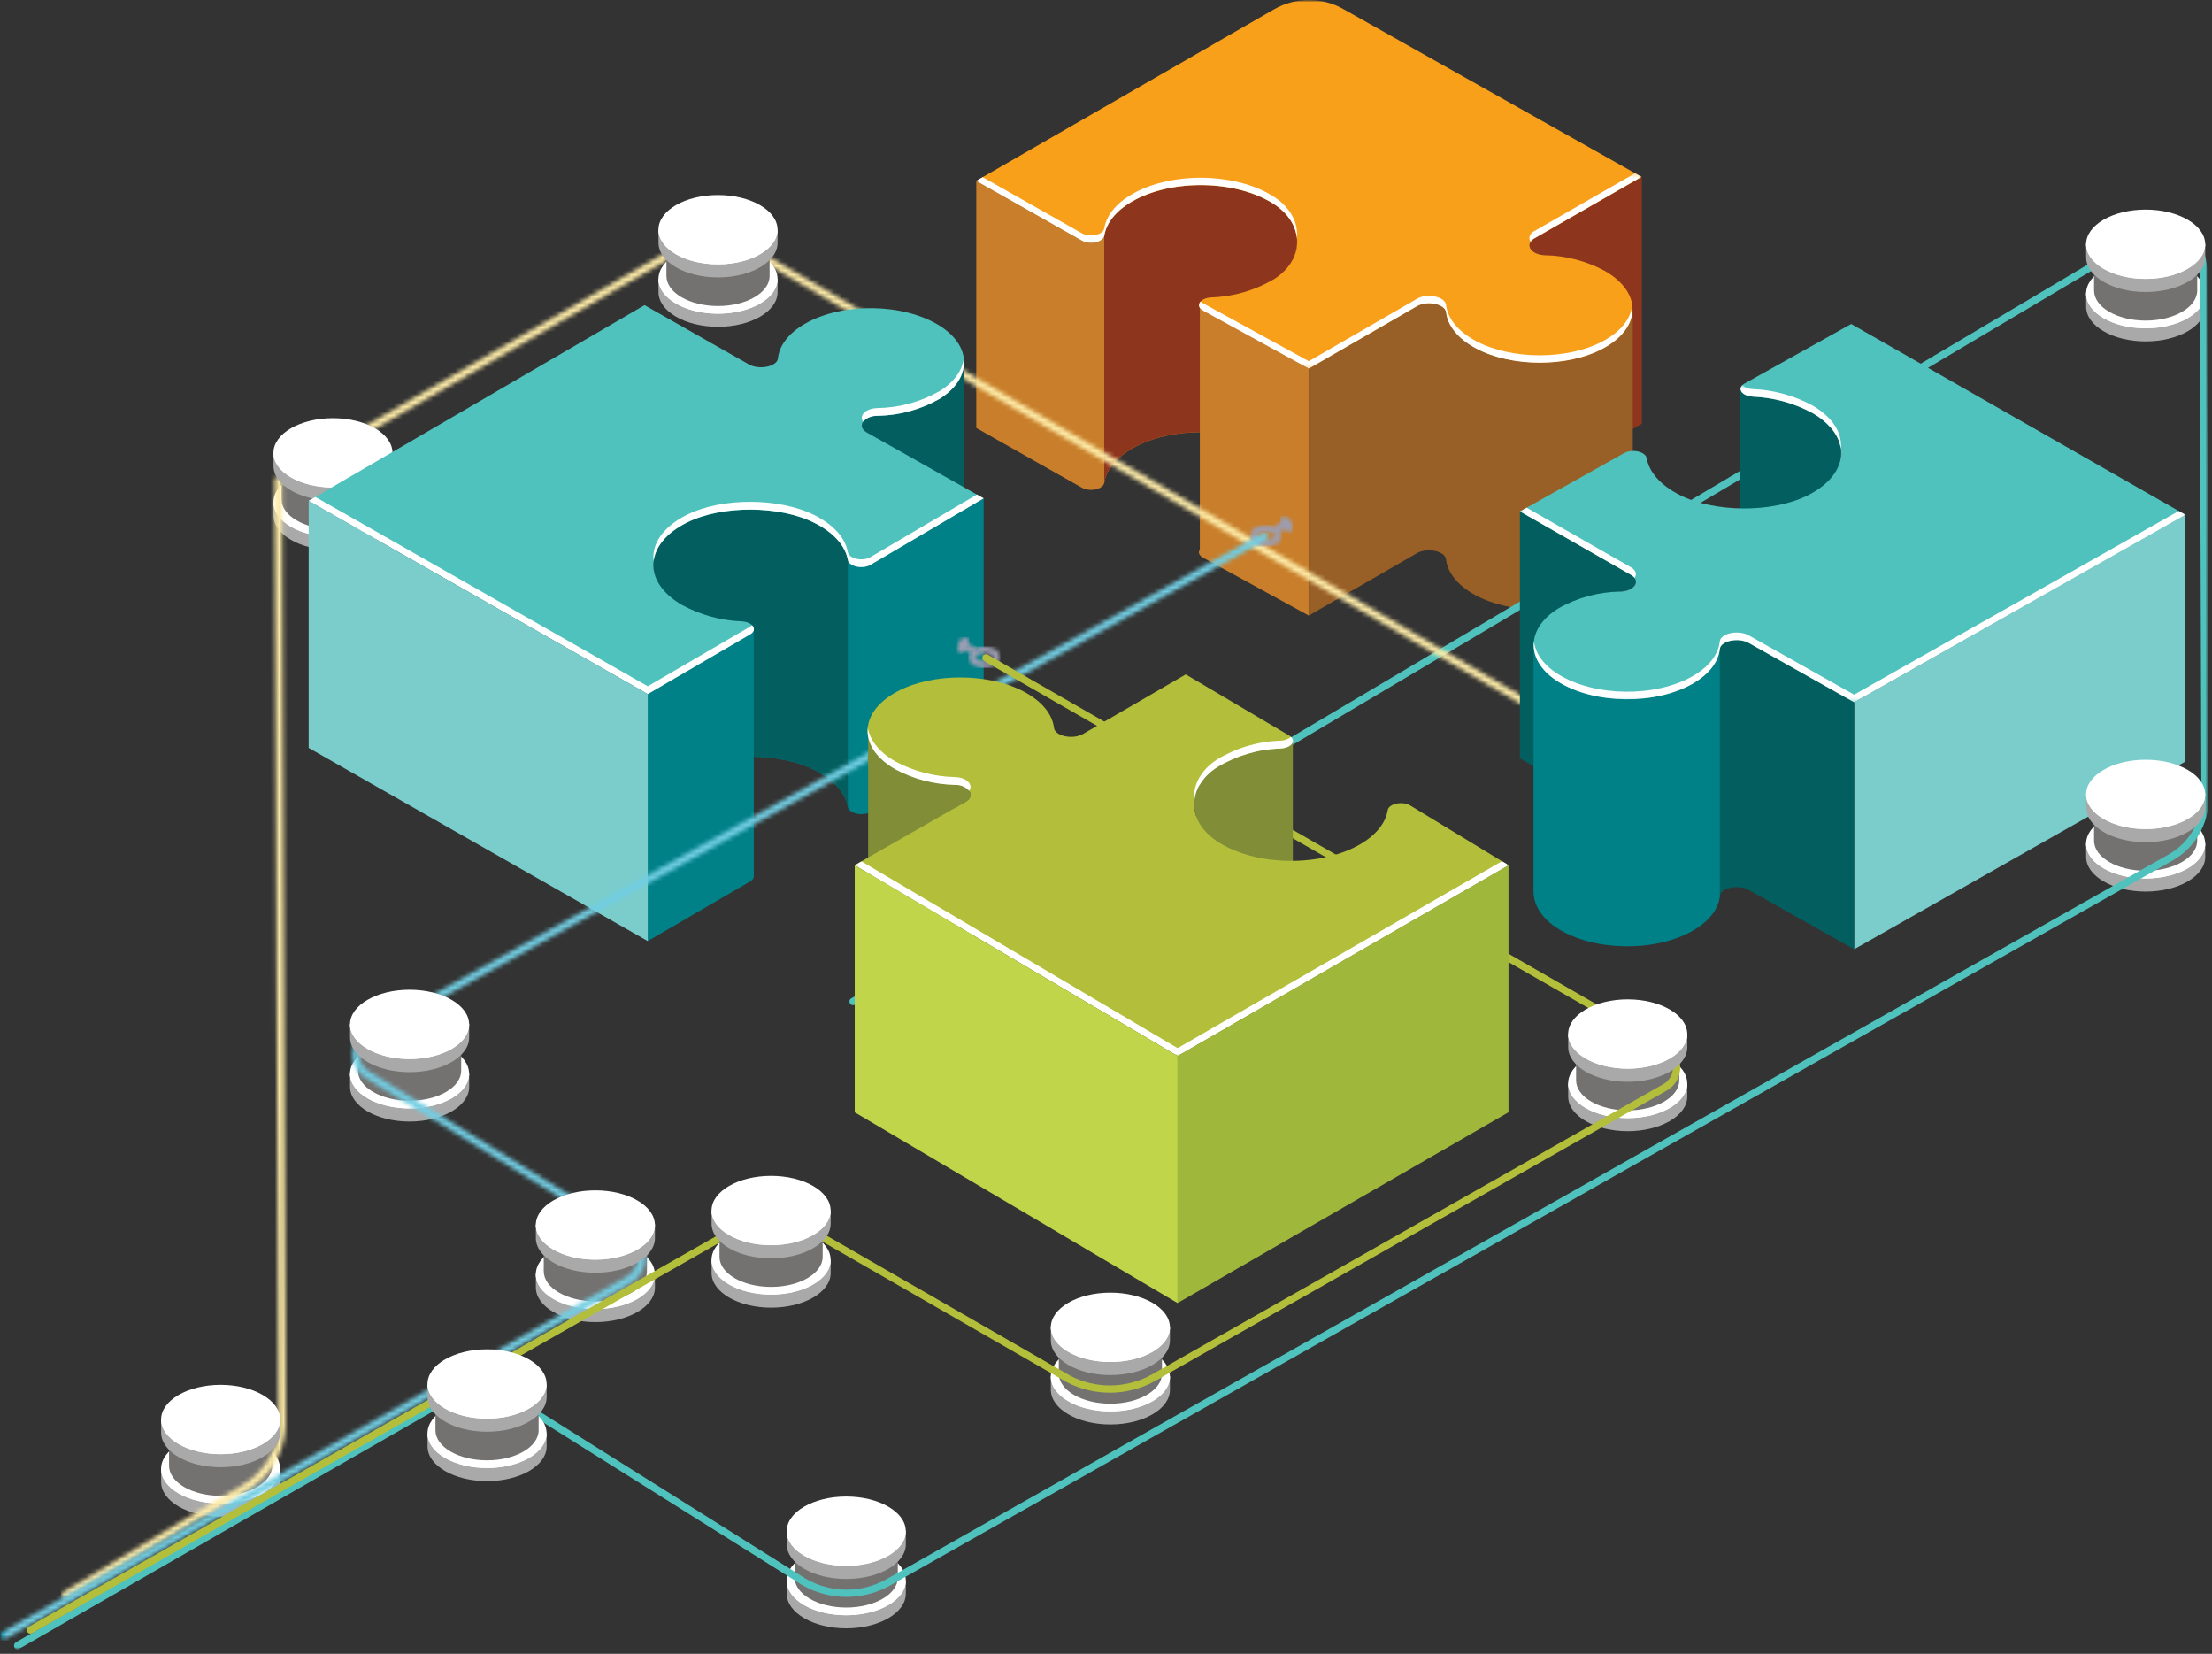
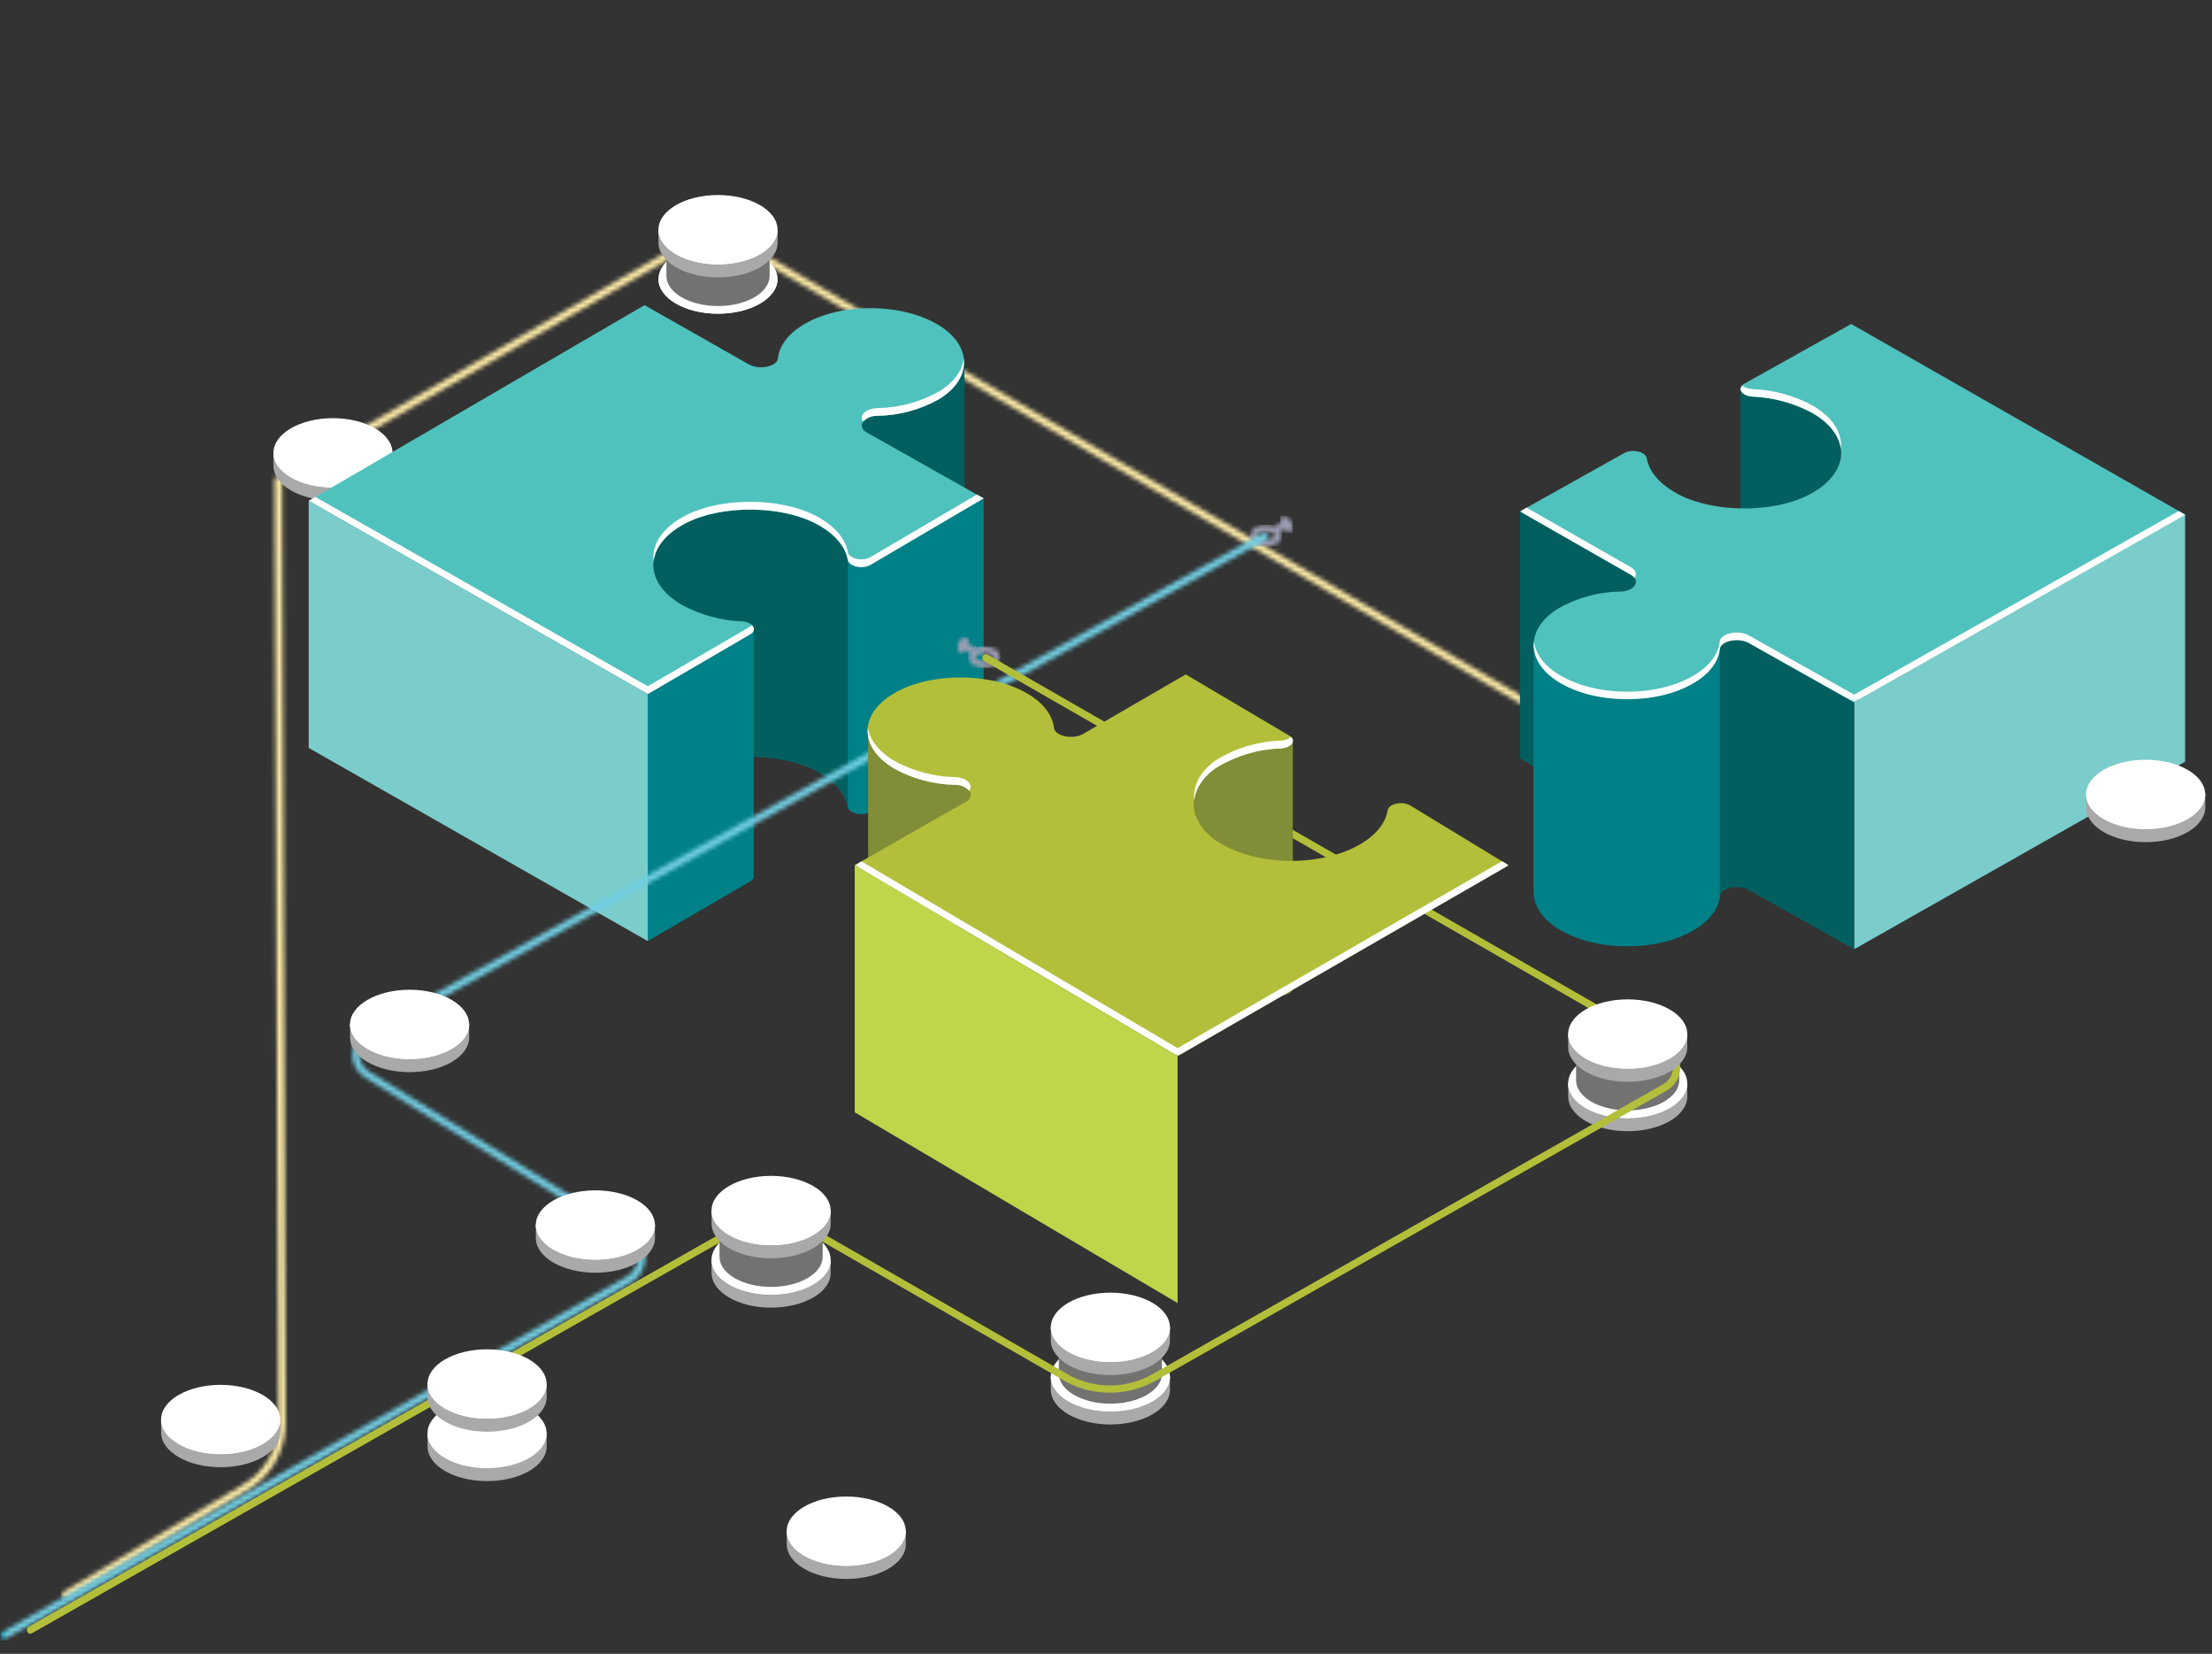
<svg xmlns="http://www.w3.org/2000/svg" width="503" height="376" viewBox="0 0 503 376" fill="none">
  <rect x="0" y="0" width="503" height="376" fill="#333333" stroke="none" />
  <g clip-path="url(#clip0_269_362)">
    <mask id="mask0_269_362" style="mask-type:luminance" maskUnits="userSpaceOnUse" x="0" y="0" width="503" height="376">
      <path d="M502.25 0H0V375.04H502.25V0Z" fill="white" />
    </mask>
    <g mask="url(#mask0_269_362)">
      <mask id="mask1_269_362" style="mask-type:luminance" maskUnits="userSpaceOnUse" x="0" y="0" width="503" height="376">
-         <path d="M502.25 0H0V375.04H502.25V0Z" fill="white" />
-       </mask>
+         </mask>
      <g mask="url(#mask1_269_362)">
        <path d="M63.711 333.9H36.641V336.82V336.93C36.641 341.28 42.701 344.81 50.181 344.81C57.661 344.81 63.721 341.28 63.721 336.93V336.82V333.9H63.711Z" fill="#A9A9A9" />
        <path d="M63.709 333.95C63.709 338.3 57.649 341.83 50.169 341.83C42.689 341.83 36.629 338.3 36.629 333.95C36.629 329.6 42.689 326.06 50.159 326.06C57.629 326.06 63.699 329.59 63.699 333.94" fill="white" />
        <path d="M50.178 341.25C42.868 341.25 36.938 337.88 36.668 333.66C36.668 333.76 36.648 333.86 36.648 333.95C36.648 338.3 42.708 341.83 50.188 341.83C57.668 341.83 63.728 338.3 63.728 333.95C63.728 333.85 63.708 333.75 63.698 333.66C63.428 337.88 57.488 341.25 50.188 341.25" fill="white" />
        <path d="M61.901 322.24H38.441V333.16V333.25C38.441 337.02 43.691 340.08 50.171 340.08C56.651 340.08 61.901 337.02 61.901 333.25V333.16V322.24Z" fill="#737271" />
        <path d="M501.449 191.79H474.379V194.71C474.379 194.71 474.379 194.78 474.379 194.82C474.379 199.17 480.439 202.7 487.919 202.7C495.399 202.7 501.459 199.17 501.459 194.82C501.459 194.78 501.459 194.75 501.459 194.71V191.79H501.449Z" fill="#A9A9A9" />
        <path d="M501.449 191.84C501.449 196.19 495.389 199.72 487.909 199.72C480.429 199.72 474.369 196.19 474.369 191.84C474.369 187.49 480.429 183.96 487.909 183.96C495.389 183.96 501.449 187.49 501.449 191.84Z" fill="white" />
        <path d="M487.909 199.14C480.609 199.14 474.669 195.77 474.399 191.55C474.399 191.65 474.379 191.75 474.379 191.84C474.379 196.19 480.439 199.72 487.919 199.72C495.399 199.72 501.459 196.19 501.459 191.84C501.459 191.74 501.439 191.64 501.439 191.55C501.169 195.77 495.229 199.14 487.929 199.14" fill="white" />
        <path d="M499.64 180.13H476.18V191.05C476.18 191.05 476.18 191.11 476.18 191.14C476.18 194.91 481.43 197.97 487.91 197.97C494.39 197.97 499.64 194.91 499.64 191.14C499.64 191.11 499.64 191.08 499.64 191.05V180.13Z" fill="#737271" />
        <path d="M205.968 359.3H178.898V362.22V362.33C178.898 366.68 184.958 370.21 192.438 370.21C199.918 370.21 205.978 366.68 205.978 362.33V362.22V359.3H205.968Z" fill="#A9A9A9" />
        <path d="M205.971 359.35C205.971 363.7 199.911 367.23 192.431 367.23C184.951 367.23 178.891 363.7 178.891 359.35C178.891 355 184.951 351.47 192.431 351.47C199.911 351.47 205.971 355 205.971 359.35Z" fill="white" />
        <path d="M192.431 366.65C185.121 366.65 179.191 363.28 178.921 359.06C178.921 359.16 178.891 359.26 178.891 359.35C178.891 363.7 184.951 367.23 192.431 367.23C199.911 367.23 205.971 363.7 205.971 359.35C205.971 359.25 205.951 359.15 205.951 359.06C205.681 363.28 199.741 366.65 192.441 366.65" fill="white" />
        <path d="M204.159 347.64H180.699V358.56V358.65C180.699 362.42 185.949 365.48 192.429 365.48C198.909 365.48 204.159 362.42 204.159 358.65V358.56V347.64Z" fill="#737271" />
        <path d="M373.248 40.21L348.928 54.17C346.608 55.51 348.028 57.88 351.318 58.01C351.378 58.01 351.448 58.01 351.508 58.02L348.928 59.51C346.608 60.85 348.028 63.22 351.318 63.35C351.898 63.37 352.478 107.9 353.058 107.95L373.268 96.37H373.248H373.348V40.19L373.248 40.21Z" fill="#8E351E" />
        <path d="M289.68 102.57C291.77 103.84 293.4 105.74 294.34 107.99C295.1 106.08 295.15 59.57 294.52 57.64C295.82 53.68 294.19 49.3 289.68 46.4C281.09 40.86 266.38 40.65 257.44 45.81C253.67 47.98 251.56 50.76 251.1 53.6C250.86 55.08 247.8 55.74 245.98 54.69L222 41.13V97.3L245.98 110.86C247.81 111.92 250.86 111.25 251.1 109.77C251.56 106.92 253.68 104.15 257.44 101.98C266.37 96.83 281.09 97.03 289.68 102.58" fill="#C87E2A" />
        <path d="M251.098 109.76C251.558 106.91 253.678 104.14 257.438 101.97C266.368 96.82 281.088 97.02 289.678 102.57C291.768 103.84 293.398 105.73 294.338 107.99C295.098 106.09 295.148 59.57 294.518 57.64C295.818 53.68 294.188 49.3 289.678 46.4C281.088 40.85 266.368 40.65 257.438 45.81C253.668 47.98 251.558 50.76 251.098 53.6V109.77V109.76Z" fill="#8E351E" />
        <path d="M297.618 83.78L273.518 70.58C273.238 70.43 273.008 70.21 272.838 69.95V124.91C272.428 125.51 272.588 126.22 273.518 126.76L297.618 139.96V83.78Z" fill="#C87E2A" />
        <path d="M297.619 139.95L322.219 125.76C324.549 124.42 328.599 125.27 328.819 127.17C329.169 130.18 331.439 133.13 335.609 135.37C343.649 139.68 356.449 139.71 364.449 135.43C368.769 133.12 370.999 130.03 371.189 126.91H371.289V70.75L371.179 70.77C370.979 73.89 368.749 76.96 364.439 79.27C356.439 83.55 343.639 83.52 335.599 79.21C331.419 76.97 329.159 74.02 328.809 71.01C328.589 69.11 324.529 68.26 322.209 69.6L297.609 83.79V139.96L297.619 139.95Z" fill="#985F26" />
        <path d="M257.45 45.8C266.38 40.64 281.1 40.85 289.69 46.39C296.63 50.87 296.78 58.85 289.86 63.37C285.5 65.99 280.54 67.45 275.46 67.62C272.88 67.76 271.7 69.52 273.54 70.59L297.64 83.79L322.24 69.6C324.57 68.26 328.62 69.11 328.84 71.01C329.19 74.02 331.46 76.97 335.63 79.21C343.67 83.52 356.47 83.55 364.47 79.27C373.33 74.53 373.48 66.52 364.97 61.61C360.77 59.35 356.09 58.12 351.33 58.03C348.04 57.9 346.62 55.53 348.94 54.19L373.29 40.22L305.6 2.13C300.68 -0.71 294.62 -0.71 289.7 2.13L222 41.12L245.98 54.68C247.81 55.73 250.86 55.07 251.1 53.59C251.56 50.74 253.68 47.97 257.44 45.8" fill="#F9A01B" />
        <g style="mix-blend-mode:color-dodge">
          <mask id="mask2_269_362" style="mask-type:luminance" maskUnits="userSpaceOnUse" x="222" y="39" width="152" height="45">
            <path d="M373.27 39.38H222V83.79H373.27V39.38Z" fill="white" />
          </mask>
          <g mask="url(#mask2_269_362)">
            <path d="M289.68 46.39C292.9 48.47 294.64 51.3 294.91 54.19C295.27 50.75 293.52 47.21 289.68 44.73C281.09 39.19 266.37 38.98 257.44 44.14C253.67 46.31 251.56 49.09 251.1 51.93C250.86 53.41 247.8 54.07 245.98 53.01L223.46 40.28L222 41.12L245.98 54.68C247.81 55.73 250.86 55.07 251.1 53.59C251.56 50.74 253.68 47.97 257.44 45.8C266.37 40.64 281.09 40.85 289.68 46.39Z" fill="white" />
            <path d="M364.459 77.59C356.459 81.87 343.659 81.84 335.619 77.53C331.439 75.29 329.179 72.34 328.829 69.33C328.609 67.43 324.549 66.58 322.229 67.92L297.629 82.12L273.529 68.92C273.349 68.82 273.179 68.69 273.039 68.54C272.439 69.17 272.489 69.98 273.529 70.59L297.629 83.79L322.229 69.6C324.559 68.26 328.609 69.11 328.829 71.01C329.179 74.02 331.449 76.97 335.619 79.21C343.659 83.52 356.459 83.55 364.459 79.27C369.389 76.63 371.609 72.99 371.159 69.42C370.839 72.43 368.619 75.38 364.459 77.6" fill="white" />
            <path d="M348.921 52.51C347.731 53.2 347.531 54.15 348.051 54.94C348.281 54.62 348.571 54.36 348.921 54.18L373.271 40.21L371.811 39.39L348.931 52.52L348.921 52.51Z" fill="white" />
          </g>
        </g>
        <path d="M501.449 66.71H474.379V69.63C474.379 69.63 474.379 69.7 474.379 69.74C474.379 74.09 480.439 77.62 487.919 77.62C495.399 77.62 501.459 74.09 501.459 69.74C501.459 69.7 501.459 69.67 501.459 69.63V66.71H501.449Z" fill="#A9A9A9" />
        <path d="M501.449 66.76C501.449 71.11 495.389 74.64 487.909 74.64C480.429 74.64 474.369 71.11 474.369 66.76C474.369 62.41 480.429 58.88 487.909 58.88C495.389 58.88 501.449 62.41 501.449 66.76Z" fill="white" />
        <path d="M487.909 74.06C480.609 74.06 474.669 70.69 474.399 66.47C474.399 66.57 474.379 66.67 474.379 66.76C474.379 71.11 480.439 74.64 487.919 74.64C495.399 74.64 501.459 71.11 501.459 66.76C501.459 66.66 501.439 66.56 501.439 66.47C501.169 70.69 495.229 74.06 487.929 74.06" fill="white" />
        <path d="M3.539 373.42L109.509 312.65L109.929 312.91L183.219 358.92C188.879 362.2 195.849 362.25 201.559 359.05L493.179 194.24C497.769 191.66 500.609 186.8 500.589 181.53L500.199 61.03C500.179 56.6 496.579 53.02 492.149 53.04C490.729 53.04 489.329 53.43 488.109 54.15L194.429 228.39C194.049 228.64 193.529 228.53 193.289 228.14C193.049 227.75 193.149 227.24 193.539 227C193.559 226.99 193.569 226.98 193.589 226.97L487.259 52.72C491.859 50 497.789 51.53 500.509 56.13C501.379 57.61 501.849 59.3 501.849 61.02L502.239 181.52C502.259 187.39 499.099 192.8 493.989 195.68L202.359 360.49C196.129 363.98 188.52 363.92 182.35 360.33L109.459 314.57L4.359 374.86C4.109 375.1 3.719 375.1 3.479 374.85C3.419 374.79 3.369 374.72 3.339 374.64C3.079 374.24 3.169 373.71 3.549 373.42" fill="#50C2BD" />
        <path d="M499.64 55.05H476.18V65.97C476.18 65.97 476.18 66.03 476.18 66.06C476.18 69.83 481.43 72.89 487.91 72.89C494.39 72.89 499.64 69.83 499.64 66.06C499.64 66.03 499.64 66 499.64 65.97V55.05Z" fill="#737271" />
        <path d="M501.449 55.48H474.379V58.4C474.379 58.4 474.379 58.47 474.379 58.51C474.379 62.86 480.439 66.39 487.919 66.39C495.399 66.39 501.459 62.86 501.459 58.51C501.459 58.47 501.459 58.44 501.459 58.4V55.48H501.449Z" fill="#A9A9A9" />
        <path d="M501.449 55.53C501.449 59.88 495.389 63.41 487.909 63.41C480.429 63.41 474.369 59.89 474.369 55.53C474.369 51.17 480.429 47.65 487.909 47.65C495.389 47.65 501.449 51.18 501.449 55.53Z" fill="white" />
        <path d="M487.909 62.82C480.609 62.82 474.669 59.45 474.399 55.23C474.399 55.33 474.379 55.43 474.379 55.52C474.379 59.87 480.439 63.4 487.919 63.4C495.399 63.4 501.459 59.87 501.459 55.52C501.459 55.42 501.439 55.32 501.439 55.23C501.169 59.45 495.229 62.82 487.929 62.82" fill="white" />
      </g>
      <mask id="mask3_269_362" style="mask-type:luminance" maskUnits="userSpaceOnUse" x="158" y="49" width="190" height="112">
        <path d="M159.137 49.246L158.301 50.68L346.686 160.543L347.522 159.109L159.137 49.246Z" fill="white" />
      </mask>
      <g mask="url(#mask3_269_362)">
        <path d="M347.533 49.25H158.312V160.55H347.533V49.25Z" fill="url(#paint0_linear_269_362)" />
      </g>
      <mask id="mask4_269_362" style="mask-type:luminance" maskUnits="userSpaceOnUse" x="0" y="0" width="503" height="376">
-         <path d="M502.25 0H0V375.04H502.25V0Z" fill="white" />
-       </mask>
+         </mask>
      <g mask="url(#mask4_269_362)">
        <path d="M148.922 289.68H121.852V292.6V292.71C121.852 297.06 127.912 300.59 135.392 300.59C142.872 300.59 148.932 297.06 148.932 292.71V292.6V289.68H148.922Z" fill="#A9A9A9" />
        <path d="M148.92 289.74C148.92 294.09 142.86 297.62 135.38 297.62C127.9 297.62 121.84 294.09 121.84 289.74C121.84 285.39 127.9 281.86 135.38 281.86C142.86 281.86 148.92 285.39 148.92 289.74Z" fill="white" />
        <path d="M135.392 297.03C128.082 297.03 122.152 293.66 121.882 289.44C121.882 289.54 121.852 289.64 121.852 289.73C121.852 294.08 127.912 297.61 135.392 297.61C142.872 297.61 148.932 294.08 148.932 289.73C148.932 289.63 148.912 289.53 148.902 289.44C148.632 293.66 142.692 297.03 135.392 297.03Z" fill="white" />
        <path d="M147.108 278.02H123.648V288.94V289.03C123.648 292.8 128.898 295.86 135.378 295.86C141.858 295.86 147.108 292.8 147.108 289.03V288.94V278.02Z" fill="#737271" />
        <path d="M106.672 244.08H79.602V247V247.11C79.602 251.46 85.662 254.99 93.142 254.99C100.622 254.99 106.682 251.46 106.682 247.11V247V244.08H106.672Z" fill="#A9A9A9" />
        <path d="M106.67 244.13C106.67 248.48 100.61 252.01 93.13 252.01C85.65 252.01 79.59 248.48 79.59 244.13C79.59 239.78 85.65 236.25 93.13 236.25C100.61 236.25 106.67 239.78 106.67 244.13Z" fill="white" />
        <path d="M93.142 251.42C85.832 251.42 79.902 248.05 79.632 243.83C79.632 243.93 79.602 244.03 79.602 244.12C79.602 248.47 85.662 252 93.142 252C100.622 252 106.682 248.47 106.682 244.12C106.682 244.02 106.662 243.92 106.652 243.83C106.382 248.05 100.442 251.42 93.142 251.42Z" fill="white" />
        <path d="M104.87 232.42H81.41V243.34V243.43C81.41 247.2 86.66 250.26 93.14 250.26C99.62 250.26 104.87 247.2 104.87 243.43V243.34V232.42Z" fill="#737271" />
        <path d="M89.261 114.13H62.191V117.05V117.16C62.191 121.51 68.251 125.04 75.731 125.04C83.211 125.04 89.271 121.51 89.271 117.16V117.05V114.13H89.261Z" fill="#A9A9A9" />
        <path d="M89.26 114.18C89.26 118.53 83.2 122.06 75.72 122.06C68.24 122.06 62.18 118.54 62.18 114.18C62.18 109.82 68.24 106.3 75.72 106.3C83.2 106.3 89.26 109.83 89.26 114.18Z" fill="white" />
        <path d="M75.731 121.48C68.421 121.48 62.491 118.11 62.221 113.89C62.221 113.99 62.191 114.09 62.191 114.18C62.191 118.53 68.251 122.06 75.731 122.06C83.211 122.06 89.271 118.53 89.271 114.18C89.271 114.08 89.251 113.98 89.241 113.89C88.971 118.11 83.031 121.48 75.731 121.48Z" fill="white" />
        <path d="M87.46 102.47H64V113.39V113.48C64 117.25 69.25 120.31 75.73 120.31C82.21 120.31 87.46 117.25 87.46 113.48V113.39V102.47Z" fill="#737271" />
      </g>
      <mask id="mask5_269_362" style="mask-type:luminance" maskUnits="userSpaceOnUse" x="291" y="117" width="3" height="4">
        <path d="M291.109 118.28C291.169 119.29 291.699 120.21 292.549 120.76C293.339 121.22 293.989 120.85 293.989 119.94C293.929 118.93 293.399 118.01 292.549 117.46C292.359 117.34 292.129 117.27 291.899 117.26C291.429 117.26 291.109 117.63 291.109 118.28Z" fill="white" />
      </mask>
      <g mask="url(#mask5_269_362)">
        <path d="M293.979 117.27H291.109V121.22H293.979V117.27Z" fill="url(#paint1_radial_269_362)" />
      </g>
      <mask id="mask6_269_362" style="mask-type:luminance" maskUnits="userSpaceOnUse" x="14" y="51" width="150" height="313">
        <path d="M161.912 51.32L62.472 108.72L63.302 323.49C63.322 329.34 60.182 334.75 55.082 337.63L14.402 361.95C14.402 361.95 13.812 362.46 14.162 363.03C14.422 363.37 14.872 363.5 15.272 363.36L55.902 339.07C61.522 335.89 64.982 329.93 64.962 323.48L64.132 109.68L162.742 52.76C163.142 52.53 163.272 52.03 163.052 51.63C162.902 51.37 162.632 51.21 162.332 51.21C162.192 51.21 162.042 51.25 161.922 51.32" fill="white" />
      </mask>
      <g mask="url(#mask6_269_362)">
        <path d="M163.282 51.21H13.832V363.59H163.282V51.21Z" fill="url(#paint2_linear_269_362)" />
      </g>
      <mask id="mask7_269_362" style="mask-type:luminance" maskUnits="userSpaceOnUse" x="0" y="0" width="503" height="376">
        <path d="M502.25 0H0V375.04H502.25V0Z" fill="white" />
      </mask>
      <g mask="url(#mask7_269_362)">
        <path d="M89.261 102.9H62.191V105.82V105.93C62.191 110.28 68.251 113.81 75.731 113.81C83.211 113.81 89.271 110.28 89.271 105.93V105.82V102.9H89.261Z" fill="#A9A9A9" />
        <path d="M89.26 102.95C89.26 107.3 83.2 110.83 75.72 110.83C68.24 110.83 62.18 107.3 62.18 102.95C62.18 98.6 68.24 95.07 75.71 95.07C83.18 95.07 89.25 98.6 89.25 102.95" fill="white" />
        <path d="M75.731 110.25C68.421 110.25 62.491 106.88 62.221 102.66C62.221 102.76 62.191 102.86 62.191 102.95C62.191 107.3 68.251 110.83 75.731 110.83C83.211 110.83 89.271 107.3 89.271 102.95C89.271 102.85 89.251 102.75 89.241 102.66C88.971 106.88 83.031 110.25 75.731 110.25Z" fill="white" />
      </g>
      <mask id="mask8_269_362" style="mask-type:luminance" maskUnits="userSpaceOnUse" x="289" y="118" width="5" height="4">
        <path d="M289.648 119.81L290.408 121.18L293.408 119.38L292.008 118.49L289.648 119.81Z" fill="white" />
      </mask>
      <g mask="url(#mask8_269_362)">
        <path d="M293.418 118.49H289.648V121.18H293.418V118.49Z" fill="url(#paint3_radial_269_362)" />
      </g>
      <mask id="mask9_269_362" style="mask-type:luminance" maskUnits="userSpaceOnUse" x="284" y="119" width="8" height="6">
        <path d="M285.818 121.78C285.818 121.47 286.608 120.9 287.888 120.9C289.168 120.9 289.958 121.47 289.958 121.78C289.958 122.09 289.168 122.65 287.888 122.65C286.608 122.65 285.818 122.08 285.818 121.78ZM284.238 121.78C284.238 123.18 285.808 124.23 287.888 124.23C289.968 124.23 291.528 123.18 291.528 121.78C291.528 120.38 289.958 119.33 287.888 119.33C285.818 119.33 284.238 120.38 284.238 121.78Z" fill="white" />
      </mask>
      <g mask="url(#mask9_269_362)">
        <path d="M291.528 119.33H284.238V124.23H291.528V119.33Z" fill="url(#paint4_radial_269_362)" />
      </g>
      <mask id="mask10_269_362" style="mask-type:luminance" maskUnits="userSpaceOnUse" x="0" y="0" width="503" height="376">
        <path d="M502.25 0H0V375.04H502.25V0Z" fill="white" />
      </mask>
      <g mask="url(#mask10_269_362)">
        <path d="M201.312 150.59C205.662 150.31 209.892 149.02 213.672 146.83C217.642 144.36 219.452 141.1 219.162 137.89H219.302V81.73L219.162 81.76C219.432 84.96 217.612 88.2 213.662 90.66C209.342 93.13 204.472 94.46 199.502 94.53C196.212 94.65 194.762 96.98 197.102 98.33L199.742 99.86C199.662 99.86 199.582 99.87 199.502 99.87C196.212 99.99 201.312 150.59 201.312 150.59ZM219.172 88.07V88.34C219.172 88.25 219.172 88.16 219.172 88.07Z" fill="#035F5F" />
        <path d="M197.943 128.42C196.113 129.48 193.063 128.78 192.793 127.29C192.243 124.2 189.763 121.2 185.343 118.95C177.363 114.87 164.183 114.81 156.193 118.81C149.833 121.99 147.483 126.73 149.083 131.1C148.373 133.03 148.433 179.52 149.283 181.45C150.353 179.03 152.643 176.77 156.203 174.99C164.203 170.99 177.383 171.05 185.353 175.13C189.773 177.39 192.253 180.39 192.803 183.47C193.063 184.96 196.123 185.65 197.953 184.6L223.683 169.48V113.31L197.953 128.43L197.943 128.42Z" fill="#008087" />
        <path d="M192.793 127.29C192.243 124.2 189.763 121.2 185.353 118.95C177.373 114.87 164.193 114.81 156.193 118.81C149.833 121.99 147.483 126.73 149.083 131.1C148.373 133.03 148.433 179.52 149.283 181.45C150.353 179.03 152.643 176.77 156.203 174.99C164.203 170.99 177.383 171.05 185.363 175.13C189.783 177.39 192.263 180.39 192.803 183.47V127.3L192.793 127.29Z" fill="#035F5F" />
        <path d="M147.291 213.96H147.301L170.561 200.41C171.271 200 171.511 199.49 171.411 199V143.12C171.331 143.61 171.021 144.03 170.561 144.24L147.291 157.79H147.281V213.97L147.291 213.96Z" fill="#008087" />
        <path d="M147.293 157.79H147.303L170.563 144.24C172.373 143.19 171.213 141.42 168.653 141.27C163.913 141.08 159.283 139.81 155.113 137.56C146.043 132.33 146.393 123.73 156.193 118.82C164.193 114.82 177.373 114.88 185.353 118.96C189.773 121.22 192.253 124.22 192.793 127.3C193.053 128.79 196.113 129.48 197.943 128.43L223.673 113.31L197.123 98.34C194.783 96.99 196.223 94.65 199.523 94.54C204.493 94.47 209.373 93.14 213.683 90.67C221.103 86.06 221.073 78.67 213.613 74.02C205.353 68.88 191.473 68.74 183.023 73.62C179.243 75.8 177.203 78.61 176.903 81.47C176.703 83.37 172.603 84.18 170.263 82.83L146.573 69.38H146.563L70.203 113.86L147.313 157.78L147.293 157.79Z" fill="#50C2BD" />
        <path d="M213.671 88.91C209.351 91.38 204.481 92.71 199.501 92.78C196.741 92.88 195.281 94.54 196.271 95.87C197.101 94.97 198.281 94.48 199.501 94.54C204.471 94.47 209.351 93.14 213.671 90.67C217.721 88.15 219.531 84.8 219.151 81.53C218.811 84.22 217.001 86.84 213.671 88.92" fill="white" />
        <path d="M197.942 126.66C196.112 127.72 193.062 127.02 192.792 125.53C192.242 122.44 189.762 119.44 185.342 117.19C177.362 113.11 164.182 113.05 156.192 117.05C150.652 119.82 148.132 123.78 148.632 127.64C148.992 124.36 151.492 121.16 156.192 118.81C164.192 114.81 177.372 114.87 185.342 118.95C189.762 121.21 192.242 124.21 192.792 127.29C193.052 128.78 196.112 129.47 197.942 128.42L223.672 113.3L222.142 112.44L197.942 126.66Z" fill="white" />
        <path d="M71.711 112.98L70.191 113.86L147.301 157.79H147.311L170.571 144.23C171.621 143.62 171.651 142.77 171.001 142.14C170.871 142.27 170.731 142.38 170.571 142.47L147.311 156.02H147.301" fill="white" />
        <path d="M147.301 157.78V213.96L70.191 170.04V113.87L147.301 157.78Z" fill="#7ACDCB" />
      </g>
      <mask id="mask11_269_362" style="mask-type:luminance" maskUnits="userSpaceOnUse" x="0" y="121" width="289" height="252">
        <path d="M287.29 121.14L83.23 234.58C80.32 236.2 79.28 239.87 80.9 242.78C81.4 243.68 82.13 244.44 83.01 244.98L142.68 281.69C145.02 283.12 145.75 286.18 144.32 288.52C143.88 289.24 143.26 289.84 142.52 290.25L2.36 370.02C1.63 370.43 0.92 370.85 0.22 371.28C0.09 371.4 0.01 371.57 0 371.75V371.78C0.01 371.98 0.09 372.17 0.22 372.33C0.72 372.99 1.7 372.33 1.7 372.33C2.18 372.04 2.67 371.75 3.17 371.48L143.33 291.72C146.52 289.93 147.65 285.89 145.85 282.7C145.3 281.72 144.5 280.89 143.54 280.3L83.87 243.59C81.81 242.33 81.17 239.64 82.43 237.58C82.82 236.94 83.37 236.41 84.03 236.04L288.1 122.6C288.5 122.38 288.64 121.87 288.42 121.47C288.27 121.21 288 121.05 287.7 121.05C287.56 121.05 287.42 121.08 287.3 121.15" fill="white" />
      </mask>
      <g mask="url(#mask11_269_362)">
        <path d="M288.64 121.04H0V372.98H288.64V121.04Z" fill="url(#paint5_linear_269_362)" />
      </g>
      <mask id="mask12_269_362" style="mask-type:luminance" maskUnits="userSpaceOnUse" x="0" y="0" width="503" height="376">
        <path d="M502.25 0H0V375.04H502.25V0Z" fill="white" />
      </mask>
      <g mask="url(#mask12_269_362)">
        <path d="M370.841 136.02L368.201 134.49C368.281 134.49 368.361 134.48 368.441 134.47C371.731 134.35 373.181 132.02 370.841 130.67L345.621 116.26V172.43L366.631 184.41C367.231 184.36 367.831 139.83 368.441 139.81C371.731 139.69 373.181 137.36 370.841 136.01" fill="#035F5F" />
        <path d="M368.199 177.62L368.339 177.7C368.339 177.7 368.339 177.64 368.349 177.61H368.199" fill="#EB4680" />
        <path d="M412.11 93.89C407.94 91.64 403.31 90.37 398.57 90.18C396.92 90.08 395.86 89.32 395.8 88.51H395.75V144.67H395.8C395.86 145.48 396.92 146.26 398.57 146.35C403.31 146.54 407.94 147.81 412.11 150.06C414.63 151.37 416.68 153.44 417.95 155.99C418.8 154.07 418.86 107.58 418.15 105.64C419.66 101.54 417.66 97.08 412.12 93.88" fill="#035F5F" />
        <path d="M496.883 117.01L421.633 159.64V215.81L496.883 173.18V117V117.01Z" fill="#7ACDCB" />
        <path d="M397.711 146.19C395.371 144.84 391.281 145.65 391.071 147.55C390.761 150.41 388.731 153.22 384.951 155.4C376.491 160.28 362.611 160.14 354.351 155C350.701 152.72 348.841 149.79 348.751 146.85H348.711V203.02H348.751C348.841 205.96 350.701 208.9 354.351 211.17C362.611 216.31 376.491 216.45 384.951 211.57C388.731 209.39 390.771 206.58 391.071 203.72C391.271 201.82 395.371 201.01 397.711 202.36L421.621 215.81V159.64L397.711 146.19Z" fill="#035F5F" />
        <path d="M391.083 147.55C390.783 150.41 388.743 153.22 384.963 155.41C376.503 160.29 362.623 160.15 354.363 155.01C350.713 152.73 348.853 149.8 348.763 146.86H348.723V203.02H348.763C348.853 205.96 350.713 208.9 354.363 211.17C362.623 216.32 376.503 216.46 384.963 211.57C388.743 209.39 390.783 206.58 391.083 203.72V147.55Z" fill="#008087" />
        <path d="M496.943 117.03L420.953 73.66L396.663 87.22C394.853 88.27 396.013 90.04 398.583 90.19C403.323 90.38 407.953 91.65 412.123 93.9C421.193 99.13 420.843 107.73 411.043 112.64C403.043 116.64 389.863 116.58 381.883 112.5C377.473 110.24 374.983 107.24 374.443 104.16C374.183 102.67 371.123 101.98 369.293 103.03L345.633 116.28L370.853 130.69C373.193 132.04 371.753 134.38 368.453 134.5C363.483 134.57 358.603 135.9 354.293 138.37C346.873 142.99 346.903 150.37 354.363 155.02C362.623 160.16 376.493 160.3 384.953 155.42C388.733 153.24 390.773 150.43 391.083 147.57C391.283 145.67 395.383 144.86 397.723 146.21L421.633 159.66L496.953 117.05L496.943 117.03Z" fill="#50C2BD" />
        <g style="mix-blend-mode:color-dodge">
          <mask id="mask13_269_362" style="mask-type:luminance" maskUnits="userSpaceOnUse" x="345" y="87" width="152" height="73">
            <path d="M496.953 87.57H345.633V159.64H496.953V87.57Z" fill="white" />
          </mask>
          <g mask="url(#mask13_269_362)">
            <path d="M398.582 90.18C403.322 90.37 407.952 91.64 412.122 93.89C416.072 96.17 418.222 99.08 418.602 102.05C418.972 98.51 416.822 94.89 412.122 92.17C407.952 89.92 403.322 88.65 398.582 88.46C397.712 88.46 396.862 88.14 396.212 87.56C395.132 88.61 396.292 90.04 398.582 90.17" fill="white" />
            <path d="M421.621 157.93L397.711 144.48C395.371 143.13 391.281 143.94 391.071 145.84C390.771 148.7 388.731 151.51 384.951 153.7C376.491 158.58 362.611 158.44 354.361 153.3C350.961 151.18 349.121 148.5 348.811 145.77C348.411 149.07 350.261 152.45 354.361 155.01C362.621 160.15 376.491 160.29 384.951 155.41C388.731 153.23 390.771 150.42 391.071 147.56C391.271 145.66 395.371 144.85 397.711 146.2L421.621 159.65L496.941 117.04L495.431 116.18L421.611 157.94L421.621 157.93Z" fill="white" />
            <path d="M371.693 131.41C372.243 130.63 372.063 129.66 370.843 128.96L347.143 115.42L345.633 116.27L370.853 130.68C371.183 130.86 371.473 131.11 371.703 131.42" fill="white" />
          </g>
        </g>
      </g>
      <mask id="mask14_269_362" style="mask-type:luminance" maskUnits="userSpaceOnUse" x="217" y="144" width="4" height="5">
        <path d="M219.01 145C218.16 145.55 217.63 146.47 217.57 147.48C217.57 148.39 218.21 148.76 219.01 148.3C219.86 147.75 220.39 146.83 220.45 145.82C220.45 145.18 220.13 144.8 219.66 144.8C219.43 144.8 219.21 144.88 219.01 145Z" fill="white" />
      </mask>
      <g mask="url(#mask14_269_362)">
        <path d="M220.44 144.8H217.57V148.75H220.44V144.8Z" fill="url(#paint6_radial_269_362)" />
      </g>
      <mask id="mask15_269_362" style="mask-type:luminance" maskUnits="userSpaceOnUse" x="0" y="0" width="503" height="376">
        <path d="M502.25 0H0V375.04H502.25V0Z" fill="white" />
      </mask>
      <g mask="url(#mask15_269_362)">
        <path d="M383.668 246.27H356.598V249.19V249.3C356.598 253.65 362.658 257.18 370.138 257.18C377.618 257.18 383.678 253.65 383.678 249.3V249.19V246.27H383.668Z" fill="#A9A9A9" />
        <path d="M383.67 246.33C383.67 250.68 377.61 254.21 370.13 254.21C362.65 254.21 356.59 250.68 356.59 246.33C356.59 241.98 362.65 238.45 370.13 238.45C377.61 238.45 383.67 241.97 383.67 246.33Z" fill="white" />
        <path d="M370.128 253.62C362.828 253.62 356.888 250.25 356.618 246.03C356.618 246.13 356.598 246.23 356.598 246.32C356.598 250.67 362.658 254.2 370.138 254.2C377.618 254.2 383.678 250.67 383.678 246.32C383.678 246.22 383.658 246.12 383.658 246.03C383.388 250.25 377.448 253.62 370.148 253.62" fill="white" />
        <path d="M381.858 234.61H358.398V245.53V245.62C358.398 249.39 363.648 252.45 370.128 252.45C376.608 252.45 381.858 249.39 381.858 245.62V245.53V234.61Z" fill="#737271" />
        <path d="M266.031 312.95H238.961V315.87V315.98C238.961 320.33 245.021 323.86 252.501 323.86C259.981 323.86 266.041 320.33 266.041 315.98V315.87V312.95H266.031Z" fill="#A9A9A9" />
        <path d="M266.029 313C266.029 317.35 259.969 320.88 252.489 320.88C245.009 320.88 238.949 317.35 238.949 313C238.949 308.65 245.009 305.12 252.489 305.12C259.969 305.12 266.029 308.65 266.029 313Z" fill="white" />
        <path d="M252.499 320.3C245.199 320.3 239.259 316.93 238.989 312.71C238.989 312.81 238.969 312.91 238.969 313C238.969 317.35 245.029 320.88 252.509 320.88C259.989 320.88 266.049 317.35 266.049 313C266.049 312.9 266.029 312.8 266.029 312.71C265.759 316.93 259.819 320.3 252.519 320.3" fill="white" />
      </g>
      <mask id="mask16_269_362" style="mask-type:luminance" maskUnits="userSpaceOnUse" x="218" y="146" width="5" height="3">
        <path d="M218.309 147.01L221.309 148.81L222.069 147.43L219.709 146.11L218.309 147.01Z" fill="white" />
      </mask>
      <g mask="url(#mask16_269_362)">
        <path d="M222.079 146.12H218.309V148.81H222.079V146.12Z" fill="url(#paint7_radial_269_362)" />
      </g>
      <mask id="mask17_269_362" style="mask-type:luminance" maskUnits="userSpaceOnUse" x="220" y="146" width="8" height="6">
        <path d="M221.771 149.41C221.771 149.1 222.561 148.53 223.841 148.53C225.121 148.53 225.911 149.1 225.911 149.41C225.911 149.72 225.121 150.29 223.841 150.29C222.561 150.29 221.771 149.72 221.771 149.41ZM220.191 149.41C220.191 150.81 221.761 151.86 223.831 151.86C225.901 151.86 227.481 150.81 227.481 149.41C227.481 148.01 225.911 146.96 223.831 146.96C221.751 146.96 220.191 148.01 220.191 149.41Z" fill="white" />
      </mask>
      <g mask="url(#mask17_269_362)">
        <path d="M227.481 146.96H220.191V151.86H227.481V146.96Z" fill="url(#paint8_radial_269_362)" />
      </g>
      <mask id="mask18_269_362" style="mask-type:luminance" maskUnits="userSpaceOnUse" x="0" y="0" width="503" height="376">
        <path d="M502.25 0H0V375.04H502.25V0Z" fill="white" />
      </mask>
      <g mask="url(#mask18_269_362)">
        <path d="M264.23 301.29H240.77V312.21V312.3C240.77 316.07 246.02 319.13 252.5 319.13C258.98 319.13 264.23 316.07 264.23 312.3V312.21V301.29Z" fill="#737271" />
        <path d="M6.541 369.83L167.421 278.45C172.341 275.71 178.311 275.63 183.301 278.24L243.371 312.78C249.221 315.83 256.221 315.71 261.971 312.47L378.211 246.5C380.301 245.33 381.041 242.7 379.871 240.61C379.491 239.93 378.931 239.36 378.251 238.97L223.791 150.28C223.391 150.05 223.261 149.55 223.481 149.15C223.701 148.75 224.211 148.62 224.611 148.84L379.061 237.53C381.931 239.17 382.921 242.83 381.271 245.7C380.731 246.64 379.951 247.41 379.011 247.94L262.771 313.91C256.521 317.43 248.921 317.55 242.561 314.23L182.491 279.69C178.001 277.36 172.631 277.43 168.211 279.9L7.351 371.28C7.021 371.53 6.551 371.47 6.291 371.14C6.271 371.11 6.251 371.08 6.231 371.05C6.011 370.62 6.141 370.1 6.541 369.83Z" fill="#B3BF3A" />
        <path d="M501.451 180.56H474.381V183.48C474.381 183.48 474.381 183.55 474.381 183.59C474.381 187.94 480.441 191.47 487.921 191.47C495.401 191.47 501.461 187.94 501.461 183.59C501.461 183.55 501.461 183.52 501.461 183.48V180.56H501.451Z" fill="#A9A9A9" />
        <path d="M501.451 180.61C501.451 184.96 495.391 188.49 487.911 188.49C480.431 188.49 474.371 184.96 474.371 180.61C474.371 176.26 480.431 172.73 487.911 172.73C495.391 172.73 501.451 176.26 501.451 180.61Z" fill="white" />
        <path d="M487.911 187.91C480.611 187.91 474.671 184.54 474.401 180.32C474.401 180.42 474.381 180.52 474.381 180.61C474.381 184.96 480.441 188.49 487.921 188.49C495.401 188.49 501.461 184.96 501.461 180.61C501.461 180.51 501.441 180.41 501.441 180.32C501.171 184.54 495.231 187.91 487.931 187.91" fill="white" />
        <path d="M383.672 235.04H356.602V237.96V238.07C356.602 242.42 362.662 245.95 370.142 245.95C377.622 245.95 383.682 242.42 383.682 238.07V237.96V235.04H383.672Z" fill="#A9A9A9" />
        <path d="M383.67 235.09C383.67 239.44 377.61 242.97 370.13 242.97C362.65 242.97 356.59 239.44 356.59 235.09C356.59 230.74 362.65 227.21 370.13 227.21C377.61 227.21 383.67 230.74 383.67 235.09Z" fill="white" />
        <path d="M370.132 242.38C362.832 242.38 356.892 239.01 356.622 234.79C356.622 234.89 356.602 234.98 356.602 235.08C356.602 239.43 362.662 242.96 370.142 242.96C377.622 242.96 383.682 239.43 383.682 235.08C383.682 234.98 383.662 234.88 383.662 234.79C383.392 239 377.452 242.38 370.152 242.38" fill="white" />
        <path d="M188.883 286.39H161.812V289.31V289.42C161.812 293.77 167.873 297.3 175.353 297.3C182.833 297.3 188.893 293.77 188.893 289.42V289.31V286.39H188.883Z" fill="#A9A9A9" />
        <path d="M188.881 286.45C188.881 290.8 182.821 294.33 175.341 294.33C167.861 294.33 161.801 290.8 161.801 286.45C161.801 282.1 167.861 278.57 175.341 278.57C182.821 278.57 188.881 282.1 188.881 286.45Z" fill="white" />
        <path d="M175.353 293.74C168.043 293.74 162.112 290.37 161.842 286.15C161.842 286.25 161.812 286.35 161.812 286.44C161.812 290.79 167.873 294.32 175.353 294.32C182.833 294.32 188.893 290.79 188.893 286.44C188.893 286.34 188.873 286.24 188.863 286.15C188.593 290.37 182.653 293.74 175.353 293.74Z" fill="white" />
        <path d="M187.073 274.74H163.613V285.66V285.75C163.613 289.52 168.863 292.58 175.343 292.58C181.823 292.58 187.073 289.52 187.073 285.75V285.66V274.74Z" fill="#737271" />
        <path d="M188.883 275.17H161.812V278.09V278.2C161.812 282.55 167.873 286.08 175.353 286.08C182.833 286.08 188.893 282.55 188.893 278.2V278.09V275.17H188.883Z" fill="#A9A9A9" />
        <path d="M188.881 275.22C188.881 279.57 182.821 283.1 175.341 283.1C167.861 283.1 161.801 279.57 161.801 275.22C161.801 270.87 167.861 267.34 175.341 267.34C182.821 267.34 188.881 270.87 188.881 275.22Z" fill="white" />
        <path d="M175.353 282.51C168.043 282.51 162.112 279.14 161.842 274.92C161.842 275.02 161.812 275.12 161.812 275.21C161.812 279.56 167.873 283.09 175.353 283.09C182.833 283.09 188.893 279.56 188.893 275.21C188.893 275.11 188.873 275.01 188.863 274.92C188.593 279.13 182.653 282.51 175.353 282.51Z" fill="white" />
        <path d="M205.972 348.07H178.902V350.99V351.1C178.902 355.45 184.962 358.98 192.442 358.98C199.922 358.98 205.982 355.45 205.982 351.1V350.99V348.07H205.972Z" fill="#A9A9A9" />
        <path d="M205.971 348.12C205.971 352.47 199.911 356 192.431 356C184.951 356 178.891 352.47 178.891 348.12C178.891 343.77 184.951 340.24 192.431 340.24C199.911 340.24 205.971 343.77 205.971 348.12Z" fill="white" />
        <path d="M192.431 355.41C185.121 355.41 179.191 352.04 178.921 347.82C178.921 347.92 178.891 348.02 178.891 348.11C178.891 352.46 184.951 355.99 192.431 355.99C199.911 355.99 205.971 352.46 205.971 348.11C205.971 348.01 205.951 347.91 205.951 347.82C205.681 352.04 199.741 355.41 192.441 355.41" fill="white" />
-         <path d="M176.812 63.39H149.742V66.31V66.42C149.742 70.77 155.802 74.3 163.282 74.3C170.762 74.3 176.822 70.77 176.822 66.42C176.822 66.38 176.822 66.35 176.822 66.31V63.39H176.812Z" fill="#A9A9A9" />
        <path d="M176.81 63.44C176.81 67.79 170.75 71.32 163.27 71.32C155.79 71.32 149.73 67.79 149.73 63.44C149.73 59.09 155.79 55.56 163.27 55.56C170.75 55.56 176.81 59.09 176.81 63.44Z" fill="white" />
        <path d="M163.27 70.74C155.96 70.74 150.02 67.37 149.76 63.15C149.76 63.25 149.73 63.35 149.73 63.44C149.73 67.79 155.79 71.32 163.27 71.32C170.75 71.32 176.81 67.79 176.81 63.44C176.81 63.34 176.79 63.24 176.78 63.15C176.51 67.37 170.57 70.74 163.27 70.74Z" fill="white" />
        <path d="M175.003 51.74H151.543V62.66V62.75C151.543 66.52 156.793 69.58 163.273 69.58C169.753 69.58 175.003 66.52 175.003 62.75V62.66V51.74Z" fill="#737271" />
        <path d="M176.812 52.16H149.742V55.08V55.19C149.742 59.54 155.802 63.07 163.282 63.07C170.762 63.07 176.822 59.54 176.822 55.19C176.822 55.15 176.822 55.12 176.822 55.08V52.16H176.812Z" fill="#A9A9A9" />
        <path d="M176.81 52.22C176.81 56.57 170.75 60.1 163.27 60.1C155.79 60.1 149.73 56.58 149.73 52.22C149.73 47.86 155.79 44.34 163.27 44.34C170.75 44.34 176.81 47.87 176.81 52.22Z" fill="white" />
        <path d="M163.27 59.51C155.96 59.51 150.02 56.14 149.76 51.92C149.76 52.02 149.73 52.12 149.73 52.22C149.73 56.57 155.79 60.1 163.27 60.1C170.75 60.1 176.81 56.57 176.81 52.22C176.81 52.12 176.79 52.02 176.78 51.92C176.51 56.14 170.57 59.51 163.27 59.51Z" fill="white" />
        <path d="M124.293 325.83H97.223V328.75V328.86C97.223 333.21 103.283 336.74 110.763 336.74C118.243 336.74 124.303 333.21 124.303 328.86V328.75V325.83H124.293Z" fill="#A9A9A9" />
        <path d="M124.291 325.88C124.291 330.23 118.231 333.76 110.751 333.76C103.271 333.76 97.211 330.23 97.211 325.88C97.211 321.53 103.271 318 110.751 318C118.231 318 124.291 321.53 124.291 325.88Z" fill="white" />
        <path d="M110.751 333.18C103.441 333.18 97.511 329.81 97.241 325.59C97.241 325.69 97.211 325.79 97.211 325.88C97.211 330.23 103.271 333.76 110.751 333.76C118.231 333.76 124.291 330.23 124.291 325.88C124.291 325.78 124.271 325.68 124.261 325.59C123.991 329.81 118.051 333.18 110.751 333.18Z" fill="white" />
-         <path d="M122.48 314.17H99.019V325.09V325.18C99.019 328.95 104.27 332.01 110.75 332.01C117.23 332.01 122.48 328.95 122.48 325.18V325.09V314.17Z" fill="#737271" />
        <path d="M124.293 314.6H97.223V317.52V317.63C97.223 321.98 103.283 325.51 110.763 325.51C118.243 325.51 124.303 321.98 124.303 317.63V317.52V314.6H124.293Z" fill="#A9A9A9" />
        <path d="M124.291 314.65C124.291 319 118.231 322.53 110.751 322.53C103.271 322.53 97.211 319 97.211 314.65C97.211 310.3 103.271 306.77 110.751 306.77C118.231 306.77 124.291 310.3 124.291 314.65Z" fill="white" />
        <path d="M110.751 321.95C103.441 321.95 97.511 318.58 97.241 314.36C97.241 314.46 97.211 314.56 97.211 314.65C97.211 319 103.271 322.53 110.751 322.53C118.231 322.53 124.291 319 124.291 314.65C124.291 314.55 124.271 314.45 124.261 314.36C123.991 318.58 118.051 321.95 110.751 321.95Z" fill="white" />
        <path d="M63.711 322.67H36.641V325.59V325.7C36.641 330.05 42.701 333.58 50.181 333.58C57.661 333.58 63.721 330.05 63.721 325.7V325.59V322.67H63.711Z" fill="#A9A9A9" />
        <path d="M63.713 322.73C63.713 327.08 57.653 330.61 50.173 330.61C42.693 330.61 36.633 327.08 36.633 322.73C36.633 318.38 42.693 314.85 50.173 314.85C57.653 314.85 63.713 318.38 63.713 322.73Z" fill="white" />
        <path d="M50.182 330.02C42.872 330.02 36.942 326.65 36.672 322.43C36.672 322.53 36.652 322.63 36.652 322.72C36.652 327.07 42.712 330.6 50.192 330.6C57.672 330.6 63.732 327.07 63.732 322.72C63.732 322.62 63.712 322.52 63.702 322.43C63.432 326.64 57.492 330.02 50.192 330.02" fill="white" />
        <path d="M148.922 278.45H121.852V281.37V281.48C121.852 285.83 127.912 289.36 135.392 289.36C142.872 289.36 148.932 285.83 148.932 281.48V281.37V278.45H148.922Z" fill="#A9A9A9" />
        <path d="M148.92 278.51C148.92 282.86 142.86 286.39 135.38 286.39C127.9 286.39 121.84 282.86 121.84 278.51C121.84 274.16 127.9 270.63 135.38 270.63C142.86 270.63 148.92 274.16 148.92 278.51Z" fill="white" />
        <path d="M135.392 285.8C128.082 285.8 122.152 282.43 121.882 278.21C121.882 278.31 121.852 278.41 121.852 278.5C121.852 282.85 127.912 286.38 135.392 286.38C142.872 286.38 148.932 282.85 148.932 278.5C148.932 278.4 148.912 278.3 148.902 278.21C148.632 282.43 142.692 285.8 135.392 285.8Z" fill="white" />
        <path d="M106.672 232.85H79.602V235.77V235.88C79.602 240.23 85.662 243.76 93.142 243.76C100.622 243.76 106.682 240.23 106.682 235.88V235.77V232.85H106.672Z" fill="#A9A9A9" />
        <path d="M106.67 232.9C106.67 237.26 100.61 240.78 93.13 240.78C85.65 240.78 79.59 237.25 79.59 232.9C79.59 228.55 85.65 225.02 93.13 225.02C100.61 225.02 106.67 228.55 106.67 232.9Z" fill="white" />
        <path d="M93.142 240.2C85.832 240.2 79.902 236.83 79.632 232.61C79.632 232.71 79.602 232.81 79.602 232.9C79.602 237.25 85.662 240.78 93.142 240.78C100.622 240.78 106.682 237.25 106.682 232.9C106.682 232.8 106.662 232.7 106.652 232.61C106.382 236.83 100.442 240.2 93.142 240.2Z" fill="white" />
        <path d="M266.031 301.72H238.961V304.64V304.75C238.961 309.1 245.021 312.63 252.501 312.63C259.981 312.63 266.041 309.1 266.041 304.75V304.64V301.72H266.031Z" fill="#A9A9A9" />
        <path d="M266.033 301.77C266.033 306.12 259.973 309.65 252.493 309.65C245.013 309.65 238.953 306.12 238.953 301.77C238.953 297.42 245.013 293.89 252.493 293.89C259.973 293.89 266.033 297.42 266.033 301.77Z" fill="white" />
        <path d="M252.503 309.07C245.203 309.07 239.263 305.7 238.993 301.48C238.993 301.58 238.973 301.68 238.973 301.77C238.973 306.12 245.033 309.65 252.513 309.65C259.993 309.65 266.053 306.12 266.053 301.77C266.053 301.67 266.033 301.57 266.033 301.48C265.763 305.7 259.823 309.07 252.523 309.07" fill="white" />
        <path d="M217.182 183.8C217.122 183.8 217.052 183.79 216.992 183.79L219.582 182.3C221.902 180.96 220.472 178.59 217.192 178.46C212.422 178.36 207.752 177.13 203.552 174.88C199.912 172.78 197.872 170.11 197.402 167.38V171.29C197.282 172.05 197.282 172.83 197.402 173.59V221.12C196.792 224.66 198.832 228.33 203.552 231.06C207.222 233.06 211.282 234.24 215.452 234.53L219.592 187.65C221.912 186.31 220.482 183.94 217.202 183.81" fill="#818D37" />
        <path d="M291.2 170.18C286.12 170.34 281.16 171.8 276.8 174.43C272.26 177.4 270.67 181.64 272 185.51C271.34 187.44 271.39 233.94 272.18 235.85C273.15 233.67 274.76 231.84 276.8 230.6C281.16 227.98 286.12 226.52 291.2 226.36C292.89 226.27 293.96 225.48 293.99 224.65V168.62C293.85 169.4 292.79 170.11 291.2 170.19" fill="#818D37" />
        <path d="M267.783 240.08L343.053 196.71H343.033L320.673 183.12C318.843 182.06 315.793 182.73 315.553 184.21C315.093 187.06 312.973 189.83 309.213 192C300.203 197.2 285.313 196.95 276.753 191.26C269.763 186.62 269.793 179.01 276.803 174.43C281.163 171.81 286.123 170.35 291.203 170.18C293.783 170.04 294.963 168.28 293.123 167.21L269.633 153.33L246.273 166.88C243.943 168.22 239.893 167.37 239.673 165.47C239.323 162.46 237.053 159.51 232.883 157.27C224.843 152.96 212.043 152.93 204.043 157.21C195.183 161.95 195.033 169.96 203.543 174.87C207.743 177.13 212.413 178.36 217.183 178.46C220.473 178.59 221.893 180.96 219.573 182.3L194.363 196.71H194.383L267.783 240.08Z" fill="#B3BF3A" />
        <g style="mix-blend-mode:color-dodge">
          <mask id="mask19_269_362" style="mask-type:luminance" maskUnits="userSpaceOnUse" x="194" y="165" width="150" height="76">
            <path d="M343.053 165.36H194.363V240.09H343.053V165.36Z" fill="white" />
          </mask>
          <g mask="url(#mask19_269_362)">
            <path d="M203.534 174.87C207.734 177.13 212.414 178.36 217.174 178.45C218.394 178.4 219.574 178.9 220.384 179.8C221.374 178.47 219.934 176.77 217.174 176.67C212.404 176.57 207.734 175.34 203.534 173.08C199.794 170.92 197.734 168.16 197.344 165.35C196.954 168.76 199.004 172.25 203.534 174.87Z" fill="white" />
            <path d="M291.204 168.39C286.124 168.55 281.164 170.01 276.804 172.64C272.944 175.16 271.214 178.61 271.594 181.96C271.894 179.2 273.624 176.49 276.804 174.42C281.164 171.8 286.124 170.34 291.204 170.17C293.534 170.04 294.704 168.6 293.554 167.54C292.894 168.09 292.064 168.39 291.204 168.39Z" fill="white" />
            <path d="M343.045 196.71L341.545 195.8L267.785 238.3L195.905 195.84L194.375 196.72H194.395L267.805 240.09L343.085 196.72H343.065L343.045 196.71Z" fill="white" />
          </g>
        </g>
-         <path d="M343.031 196.71V252.88L267.781 296.25V240.08L343.031 196.71Z" fill="#9FB73B" />
        <path d="M267.783 240.09V296.26L194.363 252.89V196.72L267.783 240.09Z" fill="#C0D549" />
      </g>
    </g>
  </g>
  <defs>
    <linearGradient id="paint0_linear_269_362" x1="-2.48" y1="103.857" x2="-0.588" y2="103.857" gradientUnits="userSpaceOnUse">
      <stop stop-color="#F8A88D" />
      <stop offset="0.04" stop-color="#F8A88D" />
      <stop offset="0.31" stop-color="#FAB692" />
      <stop offset="0.83" stop-color="#FFDDA2" />
      <stop offset="1" stop-color="#FDEBA7" />
    </linearGradient>
    <radialGradient id="paint1_radial_269_362" cx="0" cy="0" r="1" gradientUnits="userSpaceOnUse" gradientTransform="translate(408.215 632.26) scale(4.187 4.187)">
      <stop stop-color="#EEEAF1" />
      <stop offset="0.58" stop-color="#D4D1D9" />
      <stop offset="0.91" stop-color="#AAAABC" />
      <stop offset="1" stop-color="#9C9EB3" />
    </radialGradient>
    <linearGradient id="paint2_linear_269_362" x1="-0.684" y1="206.814" x2="0.81" y2="206.814" gradientUnits="userSpaceOnUse">
      <stop stop-color="#F8A88D" />
      <stop offset="0.04" stop-color="#F8A88D" />
      <stop offset="0.31" stop-color="#FAB692" />
      <stop offset="0.83" stop-color="#FFDDA2" />
      <stop offset="1" stop-color="#FDEBA7" />
    </linearGradient>
    <radialGradient id="paint3_radial_269_362" cx="0" cy="0" r="1" gradientUnits="userSpaceOnUse" gradientTransform="translate(-207.997 629.614) rotate(180) scale(5.084 5.084)">
      <stop stop-color="#EEEAF1" />
      <stop offset="0.58" stop-color="#D4D1D9" />
      <stop offset="0.91" stop-color="#AAAABC" />
      <stop offset="1" stop-color="#9C9EB3" />
    </radialGradient>
    <radialGradient id="paint4_radial_269_362" cx="0" cy="0" r="1" gradientUnits="userSpaceOnUse" gradientTransform="translate(-196.49 626.269) rotate(180) scale(3.087 3.087)">
      <stop stop-color="#EEEAF1" />
      <stop offset="0.58" stop-color="#D4D1D9" />
      <stop offset="0.91" stop-color="#AAAABC" />
      <stop offset="1" stop-color="#9C9EB3" />
    </radialGradient>
    <linearGradient id="paint5_linear_269_362" x1="-1.126" y1="248.706" x2="1.76" y2="248.706" gradientUnits="userSpaceOnUse">
      <stop stop-color="#138BBD" />
      <stop offset="0.04" stop-color="#138BBD" />
      <stop offset="0.23" stop-color="#139AC6" />
      <stop offset="0.6" stop-color="#27C1DE" />
      <stop offset="1" stop-color="#71CDE2" />
    </linearGradient>
    <radialGradient id="paint6_radial_269_362" cx="0" cy="0" r="1" gradientUnits="userSpaceOnUse" gradientTransform="translate(-295.782 604.719) rotate(180) scale(4.187 4.187)">
      <stop stop-color="#EEEAF1" />
      <stop offset="0.58" stop-color="#D4D1D9" />
      <stop offset="0.91" stop-color="#AAAABC" />
      <stop offset="1" stop-color="#9C9EB3" />
    </radialGradient>
    <radialGradient id="paint7_radial_269_362" cx="0" cy="0" r="1" gradientUnits="userSpaceOnUse" gradientTransform="translate(161.772 603.307) scale(5.084 5.084)">
      <stop stop-color="#EEEAF1" />
      <stop offset="0.58" stop-color="#D4D1D9" />
      <stop offset="0.91" stop-color="#AAAABC" />
      <stop offset="1" stop-color="#9C9EB3" />
    </radialGradient>
    <radialGradient id="paint8_radial_269_362" cx="0" cy="0" r="1" gradientUnits="userSpaceOnUse" gradientTransform="translate(152.998 598.638) scale(3.087 3.087)">
      <stop stop-color="#EEEAF1" />
      <stop offset="0.58" stop-color="#D4D1D9" />
      <stop offset="0.91" stop-color="#AAAABC" />
      <stop offset="1" stop-color="#9C9EB3" />
    </radialGradient>
    <clipPath id="clip0_269_362">
      <rect width="502.25" height="375.04" fill="white" />
    </clipPath>
  </defs>
</svg>